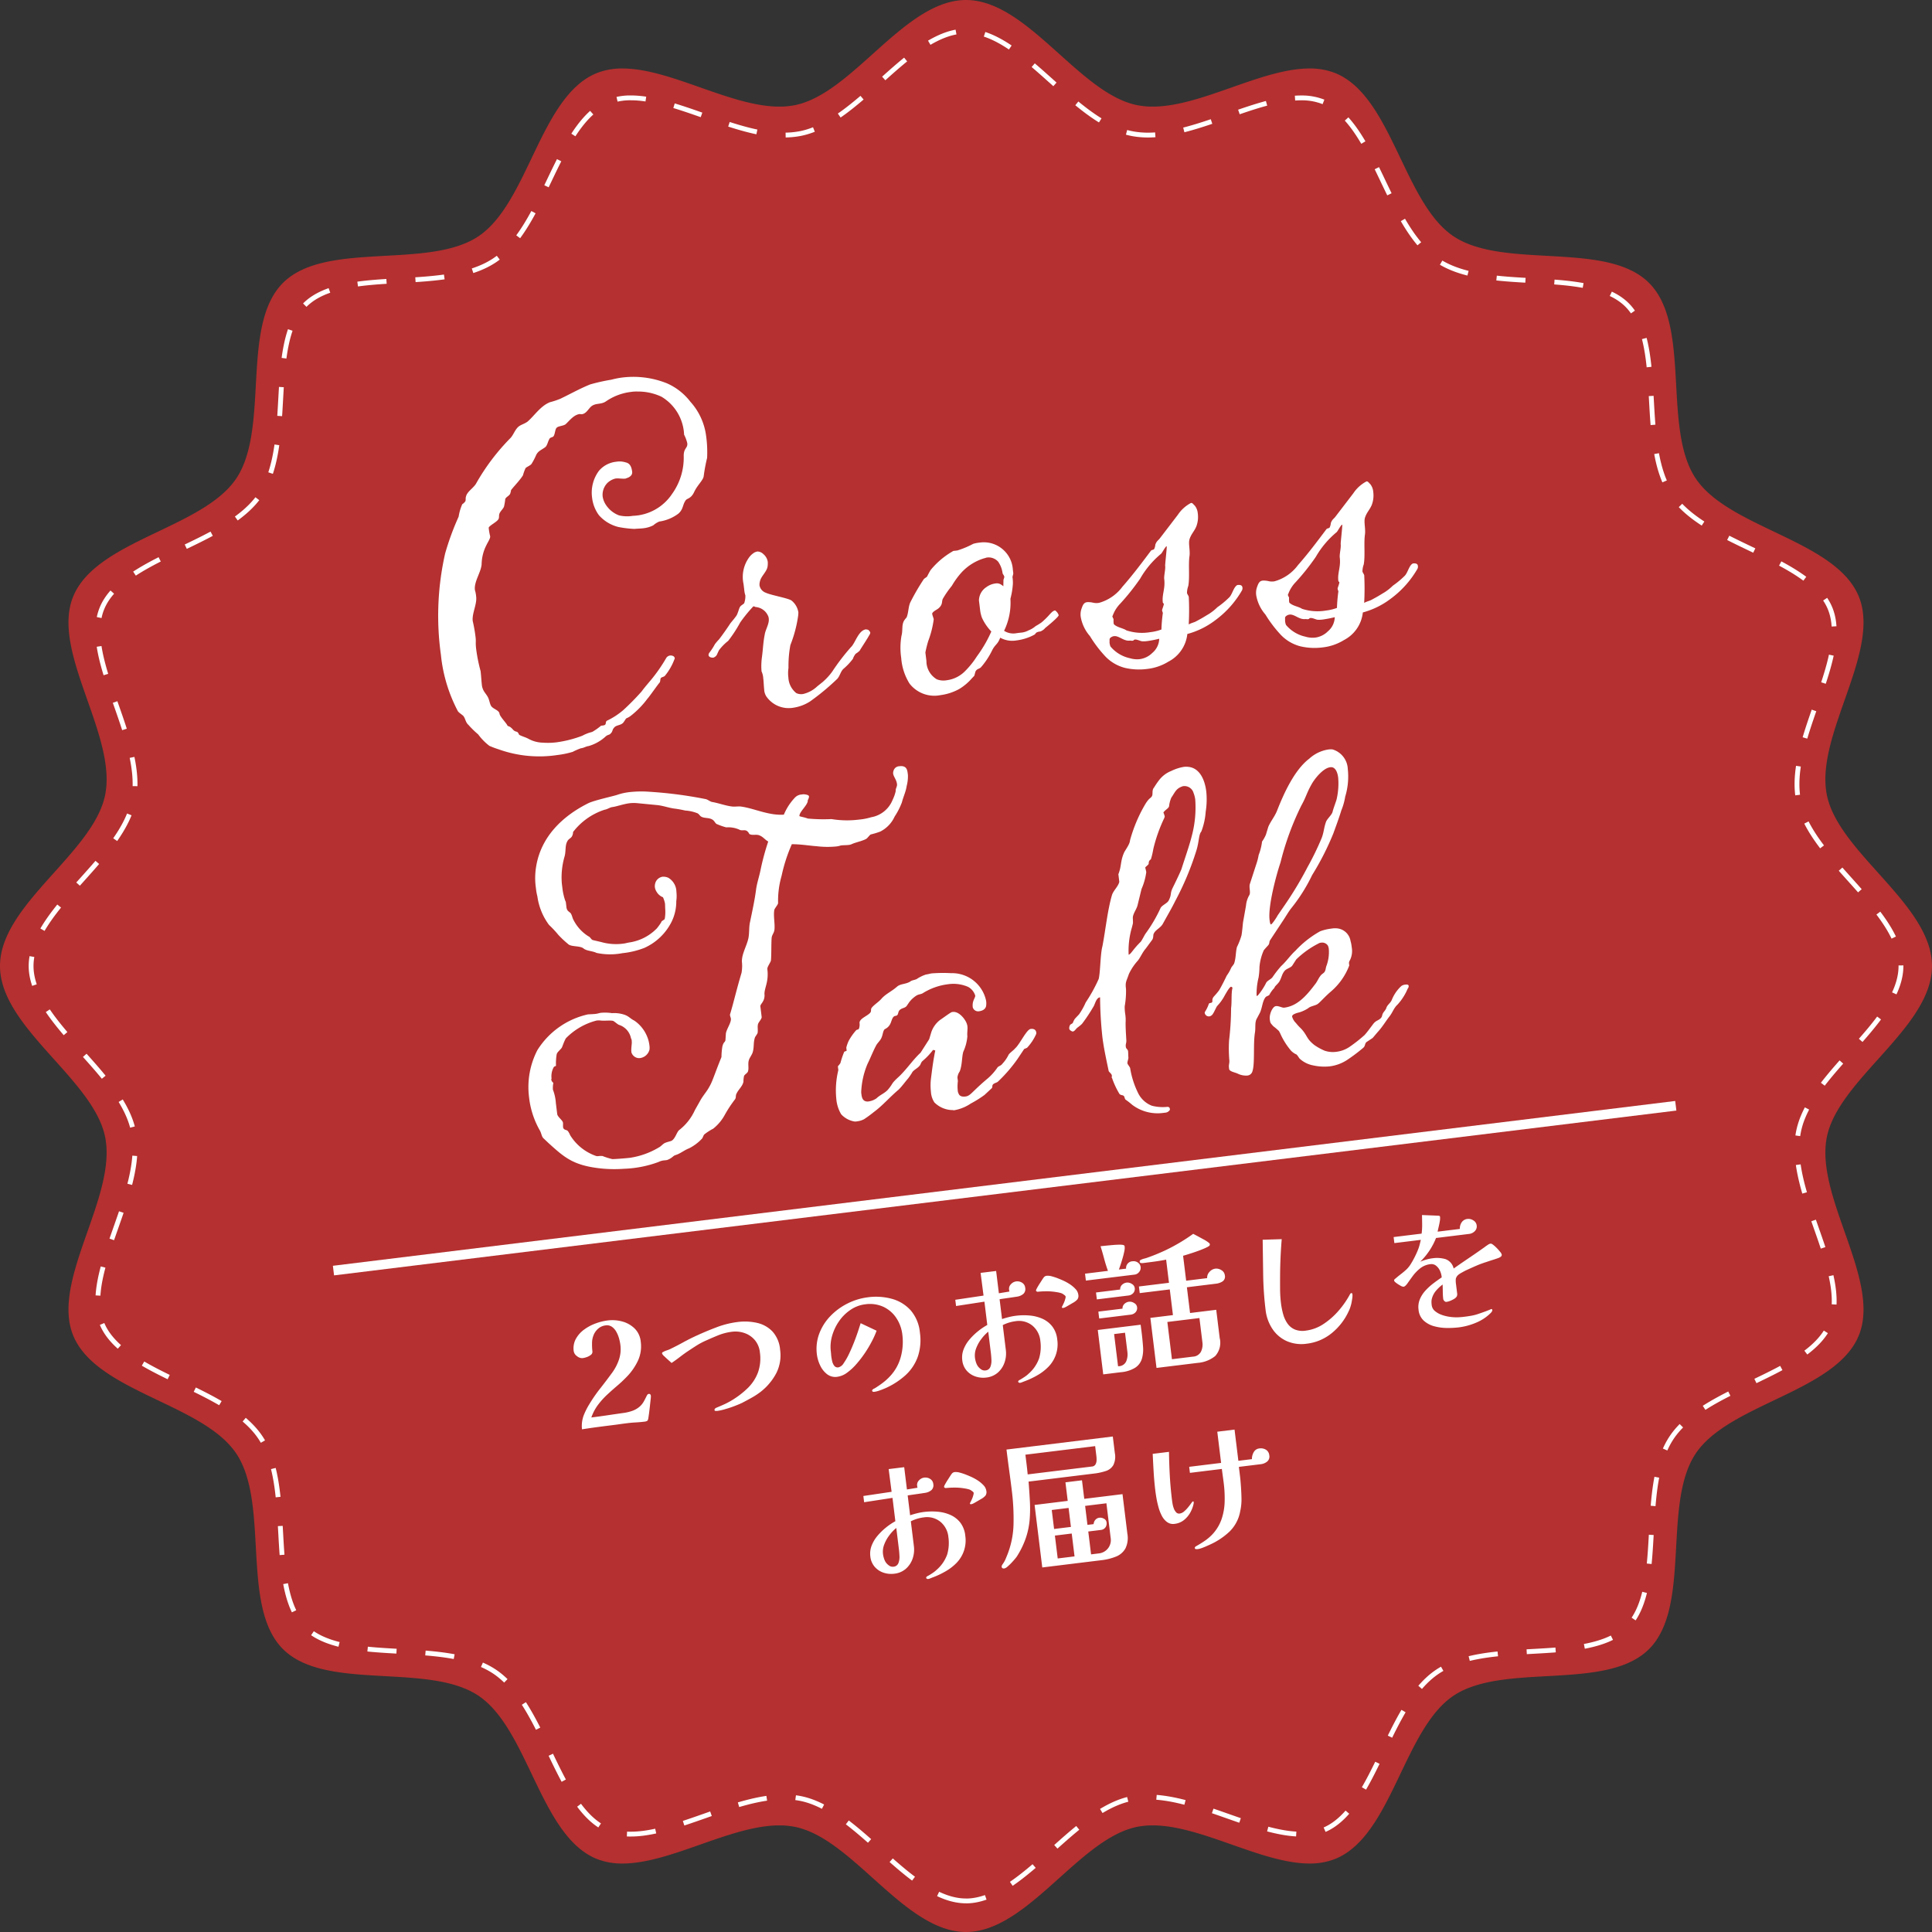
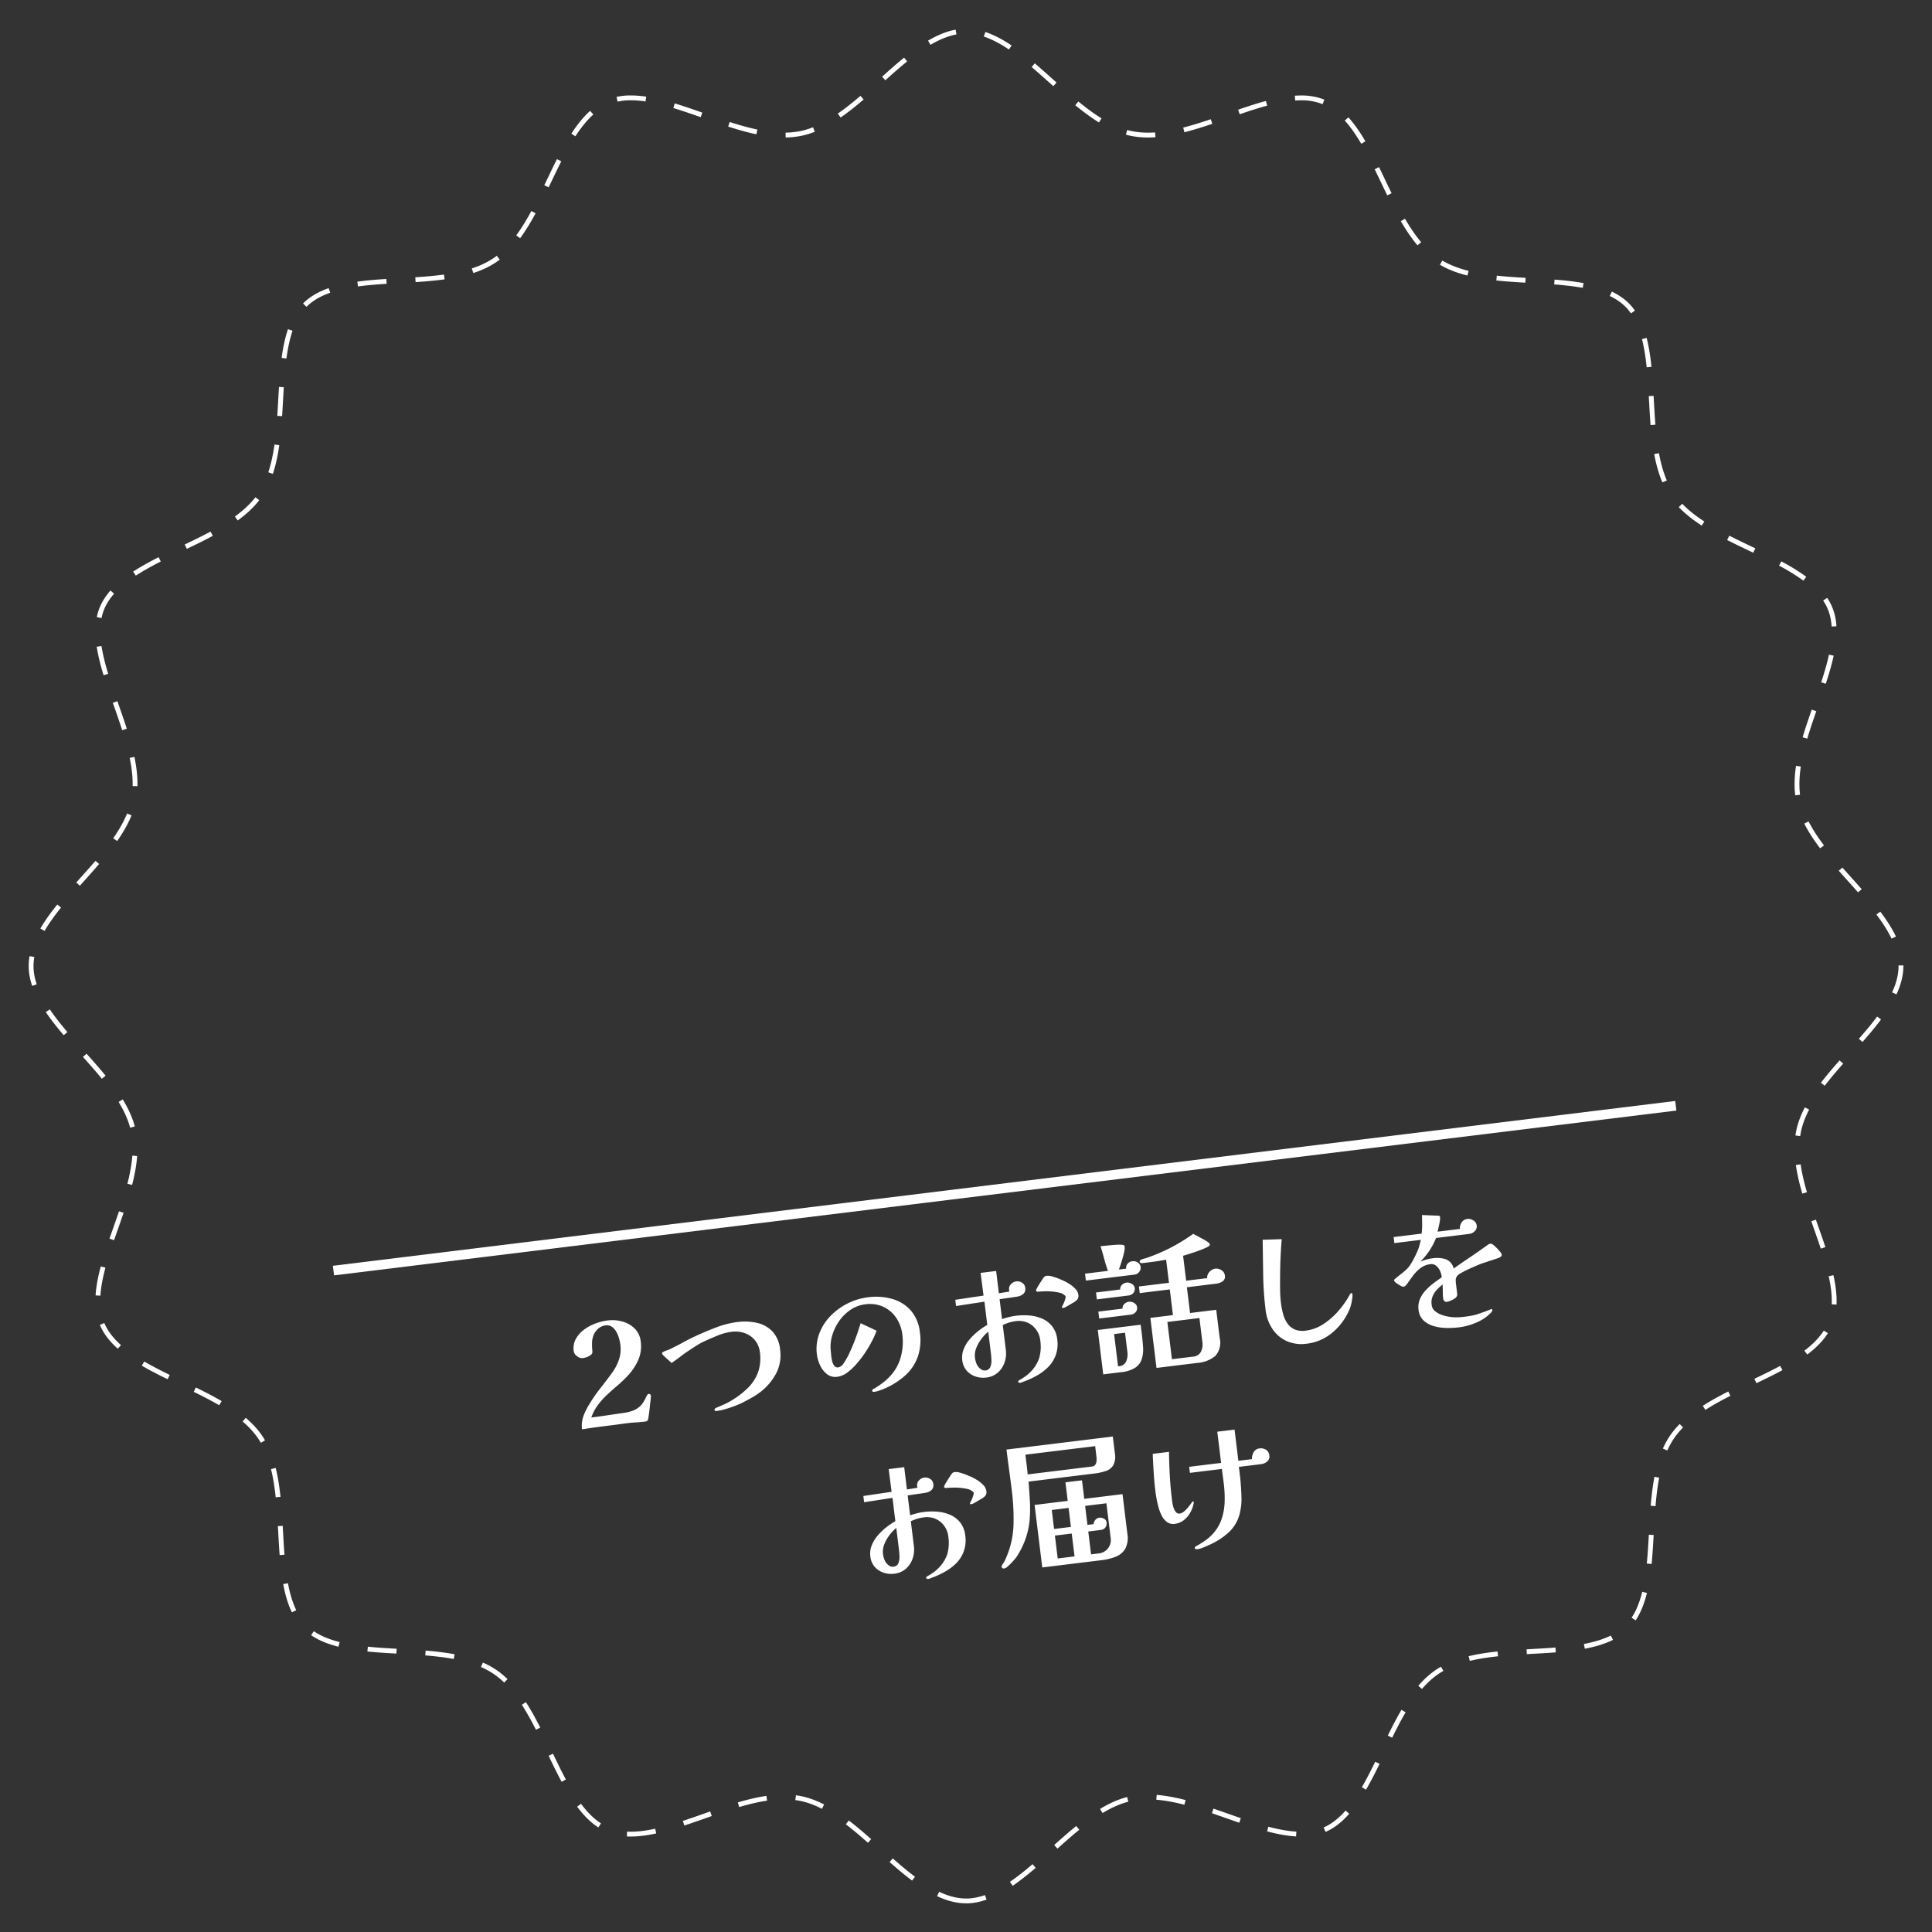
<svg xmlns="http://www.w3.org/2000/svg" width="200" height="200" viewBox="0 0 200 200">
  <rect x="0" y="0" width="200" height="200" fill="#333333" stroke="none" />
  <g transform="translate(-240 -6004)">
-     <path d="M99.736,198.972c-3.137,0-6.192-2.742-9.146-5.392-2.679-2.4-5.45-4.892-8.438-5.482a9.039,9.039,0,0,0-1.737-.162c-2.667,0-5.6,1.031-8.441,2.029-2.681.942-5.455,1.916-7.8,1.916a6.218,6.218,0,0,1-2.427-.441c-2.838-1.176-4.6-4.85-6.293-8.4-1.569-3.279-3.191-6.672-5.763-8.394-2.6-1.742-6.38-1.951-10.032-2.153-3.908-.214-7.95-.438-10.095-2.583s-2.369-6.188-2.585-10.095c-.2-3.653-.409-7.43-2.151-10.034-1.724-2.572-5.114-4.194-8.4-5.762-3.553-1.7-7.226-3.456-8.4-6.295-1.145-2.763.128-6.388,1.476-10.223,1.221-3.475,2.482-7.066,1.867-10.179-.591-2.988-3.078-5.759-5.482-8.438C3.242,105.928.5,102.873.5,99.736s2.742-6.192,5.392-9.146c2.4-2.679,4.892-5.45,5.482-8.438.615-3.113-.646-6.7-1.867-10.179-1.348-3.835-2.621-7.461-1.476-10.224,1.177-2.838,4.85-4.6,8.4-6.293,3.279-1.568,6.672-3.191,8.4-5.763,1.742-2.6,1.95-6.38,2.153-10.034.215-3.907.438-7.948,2.585-10.093S35.752,27.2,39.66,26.982c3.652-.2,7.43-.411,10.034-2.154,2.573-1.722,4.194-5.113,5.762-8.394,1.7-3.553,3.455-7.226,6.295-8.4a6.205,6.205,0,0,1,2.426-.441c2.342,0,5.116.974,7.8,1.918,2.838,1,5.774,2.029,8.44,2.029a9.054,9.054,0,0,0,1.739-.162c2.986-.591,5.757-3.078,8.438-5.482C93.545,3.242,96.6.5,99.736.5s6.192,2.742,9.146,5.392c2.679,2.4,5.45,4.892,8.438,5.482a9.038,9.038,0,0,0,1.737.162c2.667,0,5.6-1.031,8.44-2.029,2.682-.942,5.456-1.916,7.8-1.916a6.218,6.218,0,0,1,2.427.441c2.838,1.176,4.6,4.85,6.293,8.4,1.569,3.279,3.191,6.672,5.763,8.394,2.6,1.742,6.38,1.951,10.032,2.153,3.908.214,7.95.438,10.095,2.583s2.369,6.188,2.585,10.095c.2,3.653.409,7.43,2.151,10.034,1.724,2.573,5.114,4.194,8.4,5.762,3.553,1.7,7.226,3.456,8.4,6.295,1.145,2.763-.128,6.388-1.476,10.223-1.221,3.475-2.482,7.066-1.867,10.179.591,2.988,3.078,5.759,5.482,8.438,2.65,2.954,5.392,6.009,5.392,9.146s-2.742,6.192-5.392,9.146c-2.4,2.679-4.892,5.45-5.482,8.438-.615,3.113.646,6.7,1.867,10.179,1.348,3.835,2.621,7.461,1.476,10.224-1.177,2.838-4.85,4.6-8.4,6.293-3.279,1.568-6.672,3.191-8.4,5.763-1.742,2.6-1.95,6.38-2.153,10.034-.215,3.907-.438,7.948-2.585,10.093s-6.185,2.369-10.093,2.583c-3.652.2-7.43.411-10.034,2.154-2.572,1.722-4.194,5.113-5.762,8.392-1.7,3.554-3.455,7.227-6.295,8.4a6.2,6.2,0,0,1-2.426.441c-2.342,0-5.116-.974-7.8-1.918-2.838-1-5.774-2.029-8.44-2.029a9.055,9.055,0,0,0-1.739.162c-2.986.591-5.757,3.078-8.438,5.482-2.954,2.65-6.008,5.392-9.145,5.392" transform="translate(240.264 6004.264)" fill="#b53030" stroke="#fff" stroke-width="1" />
-     <path d="M100,1.527c2.844,0,5.789,2.643,8.637,5.2,2.756,2.473,5.606,5.032,8.8,5.663a9.728,9.728,0,0,0,1.887.177c2.8,0,5.794-1.053,8.692-2.072,2.623-.921,5.334-1.873,7.547-1.875A5.471,5.471,0,0,1,137.695,9c2.569,1.066,4.261,4.6,5.9,8.027,1.612,3.373,3.281,6.86,6.027,8.7,2.777,1.86,6.66,2.073,10.415,2.281s7.658.423,9.6,2.362,2.154,5.832,2.362,9.6.421,7.638,2.279,10.415c1.84,2.747,5.327,4.414,8.7,6.026,3.423,1.637,6.963,3.33,8.027,5.9,1.034,2.492-.192,5.982-1.492,9.678-1.255,3.569-2.551,7.261-1.895,10.58.631,3.192,3.189,6.043,5.663,8.8,2.554,2.847,5.2,5.792,5.2,8.637s-2.643,5.789-5.2,8.637c-2.473,2.756-5.032,5.606-5.663,8.8-.656,3.318.64,7.009,1.895,10.579,1.3,3.7,2.525,7.186,1.492,9.679-1.066,2.569-4.6,4.261-8.027,5.9-3.373,1.612-6.86,3.281-8.7,6.027-1.86,2.777-2.073,6.66-2.281,10.415s-.423,7.658-2.362,9.6-5.832,2.154-9.6,2.362-7.638.421-10.415,2.279c-2.747,1.84-4.414,5.327-6.026,8.7-1.637,3.423-3.33,6.963-5.9,8.027a5.469,5.469,0,0,1-2.134.383c-2.211,0-4.922-.953-7.544-1.875-2.9-1.018-5.9-2.072-8.693-2.072a9.739,9.739,0,0,0-1.887.177c-3.192.631-6.043,3.189-8.8,5.663-2.847,2.554-5.792,5.2-8.637,5.2s-5.789-2.643-8.637-5.2c-2.756-2.473-5.606-5.032-8.8-5.663a9.723,9.723,0,0,0-1.885-.177c-2.8,0-5.8,1.053-8.695,2.072-2.621.922-5.333,1.875-7.544,1.875A5.474,5.474,0,0,1,62.305,191c-2.569-1.066-4.261-4.6-5.9-8.027-1.612-3.373-3.281-6.86-6.027-8.7-2.777-1.86-6.66-2.073-10.415-2.281s-7.658-.423-9.6-2.362-2.154-5.832-2.362-9.6-.421-7.638-2.279-10.415c-1.84-2.747-5.327-4.414-8.7-6.026-3.423-1.637-6.963-3.33-8.027-5.9-1.034-2.492.192-5.982,1.492-9.678,1.255-3.569,2.551-7.261,1.895-10.58-.631-3.192-3.189-6.043-5.663-8.8-2.554-2.847-5.2-5.792-5.2-8.637s2.643-5.789,5.2-8.637c2.473-2.756,5.032-5.606,5.663-8.8.656-3.318-.64-7.009-1.895-10.579C9.192,68.289,7.966,64.8,9,62.305c1.066-2.569,4.6-4.261,8.027-5.9,3.373-1.612,6.86-3.281,8.7-6.027,1.86-2.777,2.073-6.66,2.281-10.415s.423-7.658,2.362-9.6,5.832-2.154,9.6-2.362,7.638-.421,10.415-2.279c2.747-1.84,4.414-5.327,6.026-8.7,1.637-3.423,3.33-6.963,5.9-8.027a5.468,5.468,0,0,1,2.134-.383c2.211,0,4.922.953,7.544,1.875,2.9,1.018,5.9,2.072,8.693,2.072a9.74,9.74,0,0,0,1.887-.177c3.192-.631,6.043-3.189,8.8-5.663,2.847-2.554,5.792-5.2,8.637-5.2M100,0C93.627,0,88.29,9.7,82.269,10.889a8.147,8.147,0,0,1-1.591.148c-5.05,0-11.273-3.947-16.237-3.947a7.038,7.038,0,0,0-2.719.5C55.913,10,54.695,21,49.531,24.458c-5.2,3.482-15.831.42-20.241,4.831s-1.348,15.04-4.832,20.243C21,54.695,10,55.911,7.589,61.721c-2.368,5.71,4.528,14.342,3.3,20.547C9.7,88.29,0,93.627,0,100s9.7,11.71,10.889,17.731c1.227,6.206-5.667,14.838-3.3,20.547C10,144.087,21,145.305,24.458,150.469c3.482,5.2.42,15.831,4.831,20.241s15.04,1.348,20.243,4.832C54.695,179,55.911,190,61.721,192.411a7.037,7.037,0,0,0,2.719.5c4.965,0,11.188-3.947,16.237-3.947a8.148,8.148,0,0,1,1.591.148C88.29,190.3,93.627,200,100,200s11.71-9.7,17.731-10.889a8.148,8.148,0,0,1,1.591-.148c5.05,0,11.273,3.947,16.237,3.947a7.037,7.037,0,0,0,2.719-.5c5.809-2.409,7.027-13.412,12.191-16.869,5.2-3.482,15.831-.42,20.241-4.831s1.348-15.04,4.832-20.243c3.456-5.163,14.46-6.38,16.869-12.189,2.368-5.71-4.528-14.342-3.3-20.547C190.3,111.71,200,106.373,200,100s-9.7-11.71-10.889-17.731c-1.227-6.206,5.667-14.838,3.3-20.547C190,55.913,179,54.695,175.542,49.531c-3.482-5.2-.42-15.831-4.831-20.241s-15.04-1.348-20.243-4.832C145.305,21,144.089,10,138.279,7.589a7.038,7.038,0,0,0-2.719-.5c-4.965,0-11.188,3.947-16.237,3.947a8.148,8.148,0,0,1-1.591-.148C111.71,9.7,106.373,0,100,0" transform="translate(240 6004)" fill="#b53030" />
    <path d="M97.281,194.062c-3.06,0-6.039-2.674-8.92-5.259-2.613-2.345-5.315-4.771-8.229-5.347a8.816,8.816,0,0,0-1.694-.158c-2.6,0-5.463,1.005-8.232,1.979-2.615.919-5.32,1.869-7.6,1.869a6.064,6.064,0,0,1-2.367-.43c-2.768-1.146-4.482-4.73-6.137-8.2-1.531-3.2-3.112-6.507-5.621-8.186-2.539-1.7-6.222-1.9-9.784-2.1-3.812-.208-7.753-.427-9.845-2.519s-2.311-6.035-2.521-9.845c-.2-3.563-.4-7.247-2.1-9.785-1.681-2.509-4.988-4.09-8.188-5.619-3.465-1.657-7.047-3.371-8.2-6.139-1.117-2.695.125-6.23,1.44-9.97,1.191-3.389,2.421-6.891,1.821-9.927-.576-2.914-3-5.616-5.347-8.229C3.174,103.32.5,100.341.5,97.281s2.674-6.039,5.259-8.92c2.345-2.613,4.771-5.315,5.347-8.229.6-3.036-.63-6.538-1.821-9.927-1.315-3.74-2.557-7.276-1.44-9.971,1.148-2.768,4.73-4.482,8.2-6.137,3.2-1.529,6.507-3.112,8.188-5.621,1.7-2.539,1.9-6.222,2.1-9.785.21-3.81.427-7.751,2.521-9.843s6.032-2.311,9.843-2.519c3.562-.2,7.247-.4,9.785-2.1,2.509-1.68,4.09-4.986,5.619-8.186,1.657-3.465,3.369-7.047,6.139-8.2a6.052,6.052,0,0,1,2.366-.43c2.284,0,4.989.95,7.605,1.87,2.768.974,5.631,1.979,8.231,1.979a8.83,8.83,0,0,0,1.7-.158c2.912-.576,5.615-3,8.229-5.347C91.243,3.174,94.221.5,97.281.5s6.039,2.674,8.92,5.259c2.613,2.345,5.315,4.771,8.229,5.347a8.814,8.814,0,0,0,1.694.158c2.6,0,5.463-1.005,8.231-1.979,2.616-.919,5.321-1.869,7.605-1.869a6.064,6.064,0,0,1,2.367.43c2.768,1.146,4.482,4.73,6.137,8.2,1.531,3.2,3.112,6.507,5.621,8.186,2.539,1.7,6.222,1.9,9.784,2.1,3.812.208,7.753.427,9.845,2.519s2.311,6.035,2.521,9.845c.2,3.563.4,7.247,2.1,9.785,1.681,2.509,4.988,4.09,8.188,5.619,3.465,1.657,7.047,3.371,8.2,6.139,1.117,2.695-.125,6.23-1.44,9.97-1.191,3.389-2.421,6.891-1.821,9.927.576,2.914,3,5.616,5.347,8.229,2.585,2.881,5.259,5.86,5.259,8.92s-2.674,6.039-5.259,8.92c-2.345,2.613-4.771,5.315-5.347,8.229-.6,3.036.63,6.538,1.821,9.927,1.315,3.74,2.557,7.276,1.44,9.971-1.148,2.768-4.73,4.482-8.2,6.137-3.2,1.529-6.507,3.112-8.188,5.621-1.7,2.539-1.9,6.222-2.1,9.785-.21,3.81-.427,7.751-2.521,9.843s-6.032,2.311-9.843,2.519c-3.562.2-7.247.4-9.785,2.1-2.509,1.68-4.09,4.986-5.619,8.185-1.657,3.466-3.369,7.049-6.139,8.2a6.051,6.051,0,0,1-2.366.43c-2.284,0-4.989-.95-7.605-1.87-2.768-.974-5.631-1.979-8.231-1.979a8.832,8.832,0,0,0-1.7.158c-2.912.576-5.615,3-8.229,5.347-2.881,2.585-5.859,5.259-8.919,5.259" transform="translate(242.719 6006.719)" fill="none" stroke="#fff" stroke-width="0.5" stroke-dasharray="3" />
    <g transform="translate(-2)">
-       <path d="M-29.128-36.08a19.366,19.366,0,0,0-2.244.22c-1.144.308-2.2.748-3.256,1.1a8.106,8.106,0,0,1-1.1.22c-1.012.264-1.76,1.188-2.552,1.716-.4.22-.792.22-1.1.484-.352.308-.528.7-.836.968A22.3,22.3,0,0,0-44.352-27.1c-.352.44-1.012.7-1.188,1.188-.088.176-.044.352-.132.484a1.059,1.059,0,0,1-.352.264,5.2,5.2,0,0,0-.528,1.232A27.732,27.732,0,0,0-48.4-20.328,29.218,29.218,0,0,0-50.116-9.944,15.881,15.881,0,0,0-49.1-4c.044.176.4.44.528.616.176.308.132.66.4.968a9.631,9.631,0,0,0,.88,1.1A5.855,5.855,0,0,0-46.288,0a9.31,9.31,0,0,0,.924.484,12.465,12.465,0,0,0,5.94,1.32A9.383,9.383,0,0,0-37.8,1.672a6.683,6.683,0,0,1,.88-.264c.352,0,.528-.132.836-.132A4.42,4.42,0,0,0-34.188.484c.308-.176.352-.044.572-.264.176-.132.176-.352.352-.484.22-.264.616-.176.924-.352.176-.088.352-.4.484-.484a1.839,1.839,0,0,0,.44-.176,9.174,9.174,0,0,0,1.98-1.584c.176-.132,1.32-1.408,1.452-1.5.088-.088.088-.352.176-.44s.352-.088.44-.176A5.981,5.981,0,0,0-26.18-6.556a.162.162,0,0,0,.044-.132c0-.176-.22-.308-.44-.308a.535.535,0,0,0-.44.22,16.616,16.616,0,0,1-1.672,1.892c-.176.176-1.056.968-1.232,1.188A26.312,26.312,0,0,1-32.076-1.98a7.6,7.6,0,0,1-1.8.88c-.176.044-.132.352-.264.4-.044.044-.176.044-.308.044-.088,0-.132,0-.176.044a6.293,6.293,0,0,1-.924.484,4.081,4.081,0,0,0-1.056.264,11.962,11.962,0,0,1-2.728.352A7.282,7.282,0,0,1-40.744.352a3.266,3.266,0,0,1-1.364-.528c-.352-.264-.572-.308-.968-.572-.044-.088-.088-.308-.22-.352-.352-.132-.308-.264-.528-.484-.088-.132-.264-.176-.352-.264,0-.176-.66-1.012-.66-1.32,0-.4-.66-.572-.792-.968-.088-.264-.088-.572-.176-.836-.176-.484-.44-.66-.484-1.276,0-.484.044-1.056.044-1.54a16.634,16.634,0,0,1-.176-2.332c0-.66.088-.748.088-1.188a14.885,14.885,0,0,0-.088-1.716c0-.792.66-1.672.66-2.464a3.339,3.339,0,0,0-.044-.7c0-.88.836-1.716,1.012-2.552a4.525,4.525,0,0,1,.748-1.936c.132-.22.484-.616.484-.836a5.9,5.9,0,0,1-.044-.88c0-.22,1.012-.528,1.144-.836.088-.176.044-.308.132-.484.088-.22.484-.484.572-.7a6.788,6.788,0,0,0,.22-.748c.132-.22.44-.264.572-.484A1.811,1.811,0,0,0-40.832-26c.44-.44,1.012-.88,1.408-1.364a5.253,5.253,0,0,1,.352-.7c.132-.132.572-.22.7-.4A6.872,6.872,0,0,0-37.8-29.3c.264-.4.616-.44,1.056-.7.22-.176.308-.528.484-.748.088-.176.264-.132.44-.22.22-.176.264-.748.484-.88.176-.132.66-.088.924-.22.44-.308.968-.88,1.584-.88.088,0,.132.044.22.044.528,0,.792-.572,1.188-.748.484-.22.924,0,1.452-.264a5.763,5.763,0,0,1,2.684-.66,3.785,3.785,0,0,1,.7.044A5.7,5.7,0,0,1-24.2-33.7a4.8,4.8,0,0,1,1.848,4.18,3.994,3.994,0,0,1,.22.924c0,.528-.44.44-.528,1.276a6.418,6.418,0,0,1-1.672,3.74,5.091,5.091,0,0,1-4.312,1.76,3.643,3.643,0,0,1-1.408-.22,2.8,2.8,0,0,1-1.188-1.188A2.141,2.141,0,0,1-31.5-24.2a1.758,1.758,0,0,1,.66-1.32,1.858,1.858,0,0,1,.88-.352c.352,0,.7.132,1.012.132.088,0,.132-.044.22-.044.176-.044.572-.176.572-.572,0-.616-.176-.924-.572-1.056a2.041,2.041,0,0,0-.924-.176,2.734,2.734,0,0,0-1.892.7A3.791,3.791,0,0,0-32.6-24.2a3.788,3.788,0,0,0,.484,1.892,3.966,3.966,0,0,0,1.848,1.452,10.958,10.958,0,0,0,1.628.4c.22,0,.572.044.924.044a2.958,2.958,0,0,0,1.056-.176A2.229,2.229,0,0,1-26-20.9a4.323,4.323,0,0,0,2.068-.572c.572-.4.528-.836.88-1.232.176-.264.572-.088,1.012-.792s1.1-1.1,1.188-1.54a17.417,17.417,0,0,1,.572-1.8,12.214,12.214,0,0,0,.176-2.244,6.512,6.512,0,0,0-1.188-3.74,6.2,6.2,0,0,0-2.2-2.2,9.364,9.364,0,0,0-4.576-1.144A8.544,8.544,0,0,0-29.128-36.08Zm13.42,19.844a.9.9,0,0,0-.616-.352,1.906,1.906,0,0,1-.22.044,1.846,1.846,0,0,0-.616.4,3.44,3.44,0,0,0-.968,2.728v.616a2.325,2.325,0,0,0,.044.572,2.17,2.17,0,0,1-.22.792c-.22.176-.4.176-.528.4-.044.044-.264.572-.4.748-.22.264-.484.484-.748.748-.484.572-.968,1.1-1.364,1.5a5.3,5.3,0,0,0-.484.44,6.284,6.284,0,0,1-.66.792.38.38,0,0,0-.132.264c0,.176.22.308.484.308.4-.132.352-.264.66-.7a5.206,5.206,0,0,1,1.056-.836A13.6,13.6,0,0,0-18.964-9.5a14.7,14.7,0,0,1,1.452-1.408c.044-.044.088-.088.132-.088a.334.334,0,0,1,.176.088,1.541,1.541,0,0,1,1.188,1.056.749.749,0,0,1,.044.308c0,.528-.484,1.1-.616,1.584-.264.792-.352,1.452-.572,2.288a6.728,6.728,0,0,0-.22,1.452,2.058,2.058,0,0,1,.088.748c0,.4-.044.792-.044,1.144a1.422,1.422,0,0,0,.132.748,2.814,2.814,0,0,0,2.64,1.5,4.356,4.356,0,0,0,1.8-.44,24.531,24.531,0,0,0,3.08-1.98c.308-.264.44-.748.792-.968a6.594,6.594,0,0,0,1.056-.88A1.684,1.684,0,0,1-7.48-4.84,2.331,2.331,0,0,0-7.04-5.1c.308-.4.924-1.1,1.232-1.54A.334.334,0,0,0-5.72-6.82a.5.5,0,0,0-.132-.264c-.044-.088-.176-.088-.264-.132-.792,0-1.276,1.276-1.76,1.628A22.079,22.079,0,0,0-10.12-3.3a6.312,6.312,0,0,1-1.144.968l-.572.352a3.163,3.163,0,0,1-1.584.616,1.242,1.242,0,0,1-.66-.176A2.2,2.2,0,0,1-14.7-3.256a3.431,3.431,0,0,1,.132-.968,11.6,11.6,0,0,1,.484-2.332,13.261,13.261,0,0,0,1.188-2.992c0-.088.044-.176.044-.264a1.945,1.945,0,0,0-.572-1.32c-.4-.308-2.024-.792-2.508-1.1a1,1,0,0,1-.572-.836,1.285,1.285,0,0,1,.088-.4c.176-.528.792-.88.968-1.408a2.209,2.209,0,0,0,.088-.528A1.287,1.287,0,0,0-15.708-16.236ZM8.052-5.324A6.625,6.625,0,0,0,9.108-8.536a7.954,7.954,0,0,0,.44-1.5,3.785,3.785,0,0,0,.044-.7c.044-.176.132-.264.132-.44v-.308a3.015,3.015,0,0,0-.836-2.288,3,3,0,0,0-2.2-.924,3.785,3.785,0,0,0-.7.044,9.773,9.773,0,0,1-1.716.484H3.96a.33.33,0,0,0-.22.044A8.279,8.279,0,0,0,1.276-12.5a7.465,7.465,0,0,0-.44.616c-.132.132-.308.132-.44.308A23.1,23.1,0,0,0-1.232-9.416c-.264.44-.308,1.056-.572,1.5a2.033,2.033,0,0,0-.308.308c-.308.44-.22.968-.44,1.5A7.2,7.2,0,0,0-2.86-3.828,5.816,5.816,0,0,0-2.332-1.1,3.247,3.247,0,0,0,.7.484a5.519,5.519,0,0,0,2.024-.4A5.565,5.565,0,0,0,4.18-.88c.132-.088.132-.132.176-.132.132-.088.176-.44.308-.572.176-.176.308-.132.528-.264A7.859,7.859,0,0,0,6.556-3.432l.088-.132c.4-.528.572-.44.924-1.1A2.562,2.562,0,0,0,9.2-4.18a5.264,5.264,0,0,0,1.892-.352c.132-.044.176-.176.308-.22a.969.969,0,0,1,.352-.044A1.2,1.2,0,0,0,12.32-5.1c.22-.132,1.54-.968,1.54-1.144a.983.983,0,0,0-.308-.528c-.22,0-.4.176-.572.308a8.094,8.094,0,0,1-.968.748,7.2,7.2,0,0,1-.66.308,2.566,2.566,0,0,1-.792.352,1.95,1.95,0,0,1-.836.132h-.4A1.773,1.773,0,0,1,8.052-5.324ZM8.316-12.5a2.683,2.683,0,0,1,.308,1.232c0,.088.132.264.132.4,0,.088-.132.264-.132.352L8.536-9.9c-.044-.088-.132-.132-.22-.22a.811.811,0,0,0-.572-.176,2.006,2.006,0,0,0-.968.264,1.682,1.682,0,0,0-.924,1.276v1.144a3.9,3.9,0,0,0,.088.66,5.137,5.137,0,0,0,.792,1.54,13.407,13.407,0,0,1-1.8,2.376A8.866,8.866,0,0,1,3.476-1.628a3.217,3.217,0,0,1-1.936.66,1.908,1.908,0,0,1-1.012-.22A2.2,2.2,0,0,1-.308-3.212v-.88a12.2,12.2,0,0,1,.44-1.144A9.935,9.935,0,0,0,.968-7.392c0-.132-.088-.4-.088-.616.132-.22.484-.308.7-.44.528-.352.4-.616.572-.924a9.959,9.959,0,0,1,1.1-1.232A8.17,8.17,0,0,1,4.444-11.88a5.287,5.287,0,0,1,2.464-1.144c.088,0,.22-.044.308-.044A1.319,1.319,0,0,1,8.316-12.5ZM28.864-16.1a3.7,3.7,0,0,0-1.5,1.056l-2.156,2.2c-.176.176-.352.22-.528.572a1.318,1.318,0,0,1-.176.44c-.088.088-.264.044-.352.132-1.1,1.144-2.2,2.288-3.388,3.344A4.534,4.534,0,0,1,18.172-7a1.5,1.5,0,0,1-.616-.088,2.208,2.208,0,0,0-.616-.132c-.352,0-.484.264-.66.616a1.786,1.786,0,0,0-.176.836,4.071,4.071,0,0,0,.7,2.068,12.876,12.876,0,0,0,1.364,2.332A4.287,4.287,0,0,0,19.976,0a6.407,6.407,0,0,0,2.288.4,5.309,5.309,0,0,0,2.288-.484,3.648,3.648,0,0,0,2.288-2.6A8.356,8.356,0,0,0,29.876-3.74,10.109,10.109,0,0,0,33-6.468a.474.474,0,0,0,.088-.308c0-.22-.176-.308-.484-.308-.4.132-.616.836-.968,1.144a9,9,0,0,1-1.364.88,5.27,5.27,0,0,1-.924.572c-.792.352-.66.308-1.452.616-.22.088-.44.088-.792.22a27.336,27.336,0,0,0,.352-2.816c0-.132-.132-.308-.132-.44a2.173,2.173,0,0,1,.22-.7c.264-.836.264-2.112.484-2.992.176-.572.044-1.32.22-1.76.22-.528.616-.792.88-1.276a2.783,2.783,0,0,0,.308-1.32,1.457,1.457,0,0,0-.22-.836C29.084-15.928,29.04-16.1,28.864-16.1ZM19.448-4.576c-.044-.044-.044-.088-.044-.176a3.412,3.412,0,0,1,.044-.4,1.73,1.73,0,0,1-.088-.264c0-.044.044-.088.088-.176a3.422,3.422,0,0,1,.88-1.056A23.823,23.823,0,0,0,22.7-8.976a9.426,9.426,0,0,1,2.464-2.288c.088-.044.528-.7.66-.7.044.044-.4,1.848-.4,1.98,0,.4-.264,1.012-.264,1.364,0,1.012-.44,1.54-.44,2.376,0,.088.088.132.088.176-.044.176-.22.484-.264.616,0,.132.044.22.044.308a15.9,15.9,0,0,0-.352,1.672,4.907,4.907,0,0,1-1.188.132,5.135,5.135,0,0,1-2.42-.484C20.328-4.092,19.756-4.224,19.448-4.576Zm-.572,1.32a.71.71,0,0,1,.4-.132c.528,0,.924.66,1.584.66.044,0,.176.044.264.044a.162.162,0,0,0,.132-.044.162.162,0,0,1,.132-.044c.22,0,.528.22.7.264a2.706,2.706,0,0,0,.616.044,11.64,11.64,0,0,0,1.188-.088,1.972,1.972,0,0,1-.88,1.364A2.273,2.273,0,0,1,21.6-.7a2.575,2.575,0,0,1-.968-.22,3.626,3.626,0,0,1-1.848-1.452,1.5,1.5,0,0,1-.044-.44C18.788-2.992,18.744-3.168,18.876-3.256ZM47.168-16.1a3.7,3.7,0,0,0-1.5,1.056l-2.156,2.2c-.176.176-.352.22-.528.572a1.318,1.318,0,0,1-.176.44c-.088.088-.264.044-.352.132-1.1,1.144-2.2,2.288-3.388,3.344A4.534,4.534,0,0,1,36.476-7a1.5,1.5,0,0,1-.616-.088,2.208,2.208,0,0,0-.616-.132c-.352,0-.484.264-.66.616a1.786,1.786,0,0,0-.176.836,4.071,4.071,0,0,0,.7,2.068,12.876,12.876,0,0,0,1.364,2.332A4.286,4.286,0,0,0,38.28,0a6.407,6.407,0,0,0,2.288.4,5.309,5.309,0,0,0,2.288-.484,3.648,3.648,0,0,0,2.288-2.6A8.356,8.356,0,0,0,48.18-3.74,10.109,10.109,0,0,0,51.3-6.468a.474.474,0,0,0,.088-.308c0-.22-.176-.308-.484-.308-.4.132-.616.836-.968,1.144a9,9,0,0,1-1.364.88,5.27,5.27,0,0,1-.924.572c-.792.352-.66.308-1.452.616-.22.088-.44.088-.792.22a27.336,27.336,0,0,0,.352-2.816c0-.132-.132-.308-.132-.44a2.173,2.173,0,0,1,.22-.7c.264-.836.264-2.112.484-2.992.176-.572.044-1.32.22-1.76.22-.528.616-.792.88-1.276a2.783,2.783,0,0,0,.308-1.32,1.457,1.457,0,0,0-.22-.836C47.388-15.928,47.344-16.1,47.168-16.1ZM37.752-4.576c-.044-.044-.044-.088-.044-.176a3.412,3.412,0,0,1,.044-.4,1.73,1.73,0,0,1-.088-.264c0-.044.044-.088.088-.176a3.422,3.422,0,0,1,.88-1.056,23.822,23.822,0,0,0,2.376-2.332,9.426,9.426,0,0,1,2.464-2.288c.088-.044.528-.7.66-.7.044.044-.4,1.848-.4,1.98,0,.4-.264,1.012-.264,1.364,0,1.012-.44,1.54-.44,2.376,0,.088.088.132.088.176-.044.176-.22.484-.264.616,0,.132.044.22.044.308a15.9,15.9,0,0,0-.352,1.672,4.907,4.907,0,0,1-1.188.132,5.135,5.135,0,0,1-2.42-.484C38.632-4.092,38.06-4.224,37.752-4.576Zm-.572,1.32a.71.71,0,0,1,.4-.132c.528,0,.924.66,1.584.66.044,0,.176.044.264.044a.162.162,0,0,0,.132-.044.162.162,0,0,1,.132-.044c.22,0,.528.22.7.264a2.706,2.706,0,0,0,.616.044A11.64,11.64,0,0,0,42.2-2.552a1.972,1.972,0,0,1-.88,1.364A2.273,2.273,0,0,1,39.908-.7a2.575,2.575,0,0,1-.968-.22,3.626,3.626,0,0,1-1.848-1.452,1.5,1.5,0,0,1-.044-.44C37.092-2.992,37.048-3.168,37.18-3.256ZM-33.792,6.656c-.44.088-2.376.264-3.036.484-2.86,1.012-5.28,2.86-6.16,5.808a7.2,7.2,0,0,0-.308,2.288,5.325,5.325,0,0,0,.044.836,6.413,6.413,0,0,0,.836,3.08A10.9,10.9,0,0,1-41.58,20.3a10.176,10.176,0,0,0,.88,1.056c.264.352,1.232.308,1.54.66.308.308.88.352,1.276.616a6.743,6.743,0,0,0,2.64.352,8.729,8.729,0,0,0,2.332-.264,5.812,5.812,0,0,0,3.124-2.332,4.746,4.746,0,0,0,.748-2.068,3.924,3.924,0,0,0,.132-.968,1.713,1.713,0,0,0-.66-1.54,1.248,1.248,0,0,0-.572-.176.938.938,0,0,0-.792.484,1.147,1.147,0,0,0-.132.484,1.172,1.172,0,0,0,.132.528,1.3,1.3,0,0,0,.572.616,2.7,2.7,0,0,1,.132.7l-.044.484a4.079,4.079,0,0,1-.176,1.056c0,.088-.4.176-.4.308a6.248,6.248,0,0,1-.528.572,4.988,4.988,0,0,1-2.948,1.1c-.22,0-.44.044-.616.044a5.639,5.639,0,0,1-2.332-.44l-.836-.308c-.176-.088-.22-.352-.4-.44a4.27,4.27,0,0,1-1.32-1.848c-.088-.176-.088-.44-.176-.66-.044-.176-.264-.264-.352-.484a.858.858,0,0,1-.044-.352v-.352a.558.558,0,0,0-.044-.264,6.1,6.1,0,0,1-.132-1.32V15.06a7.744,7.744,0,0,1,.616-2.728c.22-.484.176-1.144.484-1.54.132-.22.4-.264.528-.44a.929.929,0,0,0,.176-.44,6.717,6.717,0,0,1,3.52-1.892c.264,0,.572-.176.836-.176.44,0,1.144-.176,1.848-.176a3.875,3.875,0,0,1,.748.088l1.98.44c.616.132,1.1.4,1.716.572a11.361,11.361,0,0,1,1.144.352,4.127,4.127,0,0,1,1.232.44c.176.132.176.264.352.4.308.22.792.176,1.1.44.176.132.22.352.352.484a6.6,6.6,0,0,0,.968.484,2.8,2.8,0,0,1,1.32.4c.22.176.528.044.748.22a.778.778,0,0,1,.22.352c.308.22.7.088,1.012.264.4.22.484.484.836.748a25.392,25.392,0,0,0-1.1,2.684c-.22.7-.572,1.408-.748,2.068-.264,1.056-.7,2.288-1.056,3.344-.176.528-.176,1.056-.352,1.584-.264.792-.968,1.628-.968,2.464a4.072,4.072,0,0,1-.176,1.012c-.748,1.716-1.188,2.948-1.672,4.048a.265.265,0,0,0-.044.176c0,.132.044.22.044.352,0,.4-.572,1.012-.7,1.452l-.132.7c-.088.22-.22.132-.4.616a7.349,7.349,0,0,0-.22,1.056c-.836,1.5-1.188,2.288-1.5,2.728-.44.66-.836.924-1.276,1.54l-.616.836a5.432,5.432,0,0,1-1.848,1.848c-.308.176-.484.792-.924,1.012-.088.044-.572.088-.66.132-.264.044-.484.308-.748.4a8.156,8.156,0,0,1-3.08.7c-.4,0-1.452-.044-1.848-.088a6.86,6.86,0,0,1-.968-.44,1.7,1.7,0,0,0-.4-.044.592.592,0,0,1-.352-.088A5.124,5.124,0,0,1-42.9,41.02a1.839,1.839,0,0,0-.176-.44c-.132-.176-.308-.132-.4-.308-.044-.044-.044-.088-.044-.176,0-.132.044-.308.044-.44,0-.264-.484-.66-.484-.968V37.544a4.646,4.646,0,0,0-.132-1.408,2.5,2.5,0,0,1,.132-.7.526.526,0,0,1-.176-.352c0-.044.044-.088.044-.132a1.934,1.934,0,0,1,.352-1.1c.044-.088.176-.088.264-.132a5.639,5.639,0,0,1,.22-1.188c.088-.22.484-.44.616-.616.132-.22.44-.88.616-.968a6.794,6.794,0,0,1,3.256-1.364,1.356,1.356,0,0,1,.44.044c.352.088.924.088,1.232.176.176.044.44.44.66.528a1.825,1.825,0,0,1,1.012,1.5.558.558,0,0,1,.044.264c0,.352-.176.748-.176,1.188a.84.84,0,0,0,.748.7,1.172,1.172,0,0,0,1.144-.748,1.65,1.65,0,0,0,.044-.484,3.35,3.35,0,0,0-.132-.924,3.674,3.674,0,0,0-1.1-1.76c-.4-.264-.484-.484-.88-.7a3.292,3.292,0,0,0-1.32-.352,4.8,4.8,0,0,0-1.144-.176c-.176,0-.308.044-.528.044-.308,0-.7-.044-.836-.044a8.287,8.287,0,0,0-5.632,3.036A8.316,8.316,0,0,0-46.64,36.62a8.885,8.885,0,0,0,.7,3.564c.132.352.088.66.308.88l.4.484c1.452,1.672,2.244,2.64,5.148,3.3a13.6,13.6,0,0,0,2.288.308,11.343,11.343,0,0,0,3.652-.264,1.6,1.6,0,0,1,.66-.088h.22c.572-.132.66-.352.924-.4.528-.088.968-.4,1.5-.528a4.8,4.8,0,0,0,1.452-.836c.132-.132.176-.352.352-.44a5.963,5.963,0,0,1,.924-.44,4.721,4.721,0,0,0,1.364-1.276,12.664,12.664,0,0,1,1.232-1.452c.176-.176.088-.4.264-.616.22-.352.7-.66.836-1.1a2.687,2.687,0,0,1,.132-.572c.088-.176.44-.264.484-.484.132-.308.044-.748.22-1.1.088-.22.4-.528.484-.748.22-.484.176-.968.4-1.452.044-.132.308-.352.352-.484.088-.308.044-.572.132-.836.044-.22.484-.528.484-.748V30.2c0-.264.484-.4.572-1.1,0-.7.616-1.232.616-2.64,0-.264.44-.66.484-.88.132-.616.22-1.628.352-2.288.088-.352.308-.44.4-.836.132-.66.044-1.364.22-1.98.044-.176.484-.528.484-.7a9.256,9.256,0,0,1,.7-2.728,16.764,16.764,0,0,1,1.452-3.124c1.012.132,1.672.352,2.552.528a9.458,9.458,0,0,0,1.936.264,2.142,2.142,0,0,0,.528-.044c.308,0,.528.044.792.044a.969.969,0,0,0,.352-.044c.4-.132,1.1-.176,1.54-.352.132-.044.4-.352.528-.4a8.121,8.121,0,0,0,1.012-.176,3.226,3.226,0,0,0,1.672-1.364,7.425,7.425,0,0,0,.924-1.364c.22-.572.528-1.012.7-1.628a3.953,3.953,0,0,0,.264-1.1v-.22c0-.528-.176-.66-.4-.748A.969.969,0,0,0-4.4,7.272a.643.643,0,0,0-.528.176.8.8,0,0,0-.22.484c0,.352.264.66.264,1.144,0,.264-.22.44-.22.7a4.111,4.111,0,0,1-.44.88,2.917,2.917,0,0,1-2.42,1.5,6.228,6.228,0,0,1-1.276.088,9.9,9.9,0,0,1-2.816-.4,17.71,17.71,0,0,1-2.42-.352c-.44-.22-.572-.22-.836-.352,0-.44,1.056-1.056,1.056-1.54a.866.866,0,0,0,.176-.352c0-.132-.132-.22-.528-.308h-.22a1.045,1.045,0,0,0-.748.264,5.844,5.844,0,0,0-1.32,1.584c-1.584-.088-2.948-1.012-4.268-1.364-.308-.088-.616-.044-.968-.132-.572-.132-1.364-.528-1.936-.7-.22-.044-.484-.352-.7-.4A43.639,43.639,0,0,0-30.4,6.744a11.088,11.088,0,0,0-2.112-.22A5.973,5.973,0,0,0-33.792,6.656ZM-5.148,39.92a6.118,6.118,0,0,0-.132,1.188,2.248,2.248,0,0,0,.22,1.144,2.708,2.708,0,0,0,1.716,1.012c.088,0,.132.044.22.044a4.415,4.415,0,0,0,1.8-.484,11.456,11.456,0,0,0,1.5-.7l.792-.572c.176-.088.088-.308.22-.4.132-.132.4-.132.528-.22A15.185,15.185,0,0,0,4.048,38.82L4.84,37.9l.308-.088a5.117,5.117,0,0,0,1.1-1.276.333.333,0,0,0,.044-.176c0-.308-.22-.44-.528-.44-.44,0-1.32,1.452-1.848,1.8-.176.176-.616.4-.748.572a3.783,3.783,0,0,1-.792.88c-.088.132-.44.176-.528.308a5.786,5.786,0,0,1-1.1.968c-1.364.88-1.848,1.364-2.156,1.5a.793.793,0,0,1-.44.088c-.308,0-.572-.132-.616-.4a.652.652,0,0,1-.044-.308,4.215,4.215,0,0,1,.132-.968V40.1a.558.558,0,0,1,.044-.264c.132-.352.264-.4.308-.528.308-.616.352-1.364.572-1.892a4.713,4.713,0,0,0,.616-1.54c0-.352.132-.7.132-1.056a1.563,1.563,0,0,0-.088-.44c-.176-.484-.66-1.188-1.232-1.188a.4.4,0,0,0-.22.044c-.22.088-.924.484-1.188.616a2.674,2.674,0,0,0-1.056,1.144l-.308.7-1.056,1.276c-.792.572-1.408,1.276-2.156,1.892-.4.352-.7.484-1.1.88a4.38,4.38,0,0,1-.616.66c-.4.308-.836.4-1.232.7a1.91,1.91,0,0,1-.924.22c-.484-.044-.572-.4-.572-.792a1.65,1.65,0,0,1,.044-.484,8.339,8.339,0,0,1,.968-2.6c.352-.528.7-1.188,1.1-1.76.176-.264.528-.484.66-.748.176-.264.22-.66.44-.836a1.159,1.159,0,0,0,.616-.44c.22-.308.308-.792.66-.792s.264-.352.484-.528c.264-.22.572-.132.792-.352l.308-.352a2.907,2.907,0,0,1,.88-.616c.264-.088.4-.044.616-.132A6.347,6.347,0,0,1-2.2,30.284a3.8,3.8,0,0,1,2.068.528,1.549,1.549,0,0,1,.616.968c0,.264-.4.484-.4,1.188a.576.576,0,0,0,.572.484c.616,0,.792-.308.836-.528a1.8,1.8,0,0,0,.044-.484,3.6,3.6,0,0,0-3.256-3.256,15.142,15.142,0,0,0-1.98-.22c-.176,0-.4.044-.616.044a3.826,3.826,0,0,0-1.012.352c-.308.088-.484.044-.7.176-.484.22-1.012.088-1.408.352-.572.4-1.188.572-1.716,1.012-.308.308-.924.572-1.188.88-.088.132-.044.264-.132.4-.308.352-1.232.484-1.276.968a1.218,1.218,0,0,1-.132.572c-.088.132-.176.044-.308.132a6.039,6.039,0,0,0-.88.968,3.49,3.49,0,0,0-.352.7v.308c-.044.044-.176.044-.264.088a8.463,8.463,0,0,0-.528,1.1,2.033,2.033,0,0,1-.308.308v.4a8.75,8.75,0,0,0-.572,2.948,3.711,3.711,0,0,0,.308,1.628,2.424,2.424,0,0,0,1.188.88.858.858,0,0,0,.352.044,2.055,2.055,0,0,0,.748-.132,12.305,12.305,0,0,0,1.1-.616c1.012-.572,1.8-1.32,2.816-1.98.4-.308.748-.7,1.144-1.056a6.57,6.57,0,0,0,.528-.616c.264-.22.572-.308.792-.528.132-.088.132-.264.352-.44A6.864,6.864,0,0,0-4.532,36.84l.22.088C-4.664,37.984-4.884,38.864-5.148,39.92Zm21.692-8.4a5.584,5.584,0,0,1,1.1-1.276c.308-.308.572-.792.968-1.144l.748-.792c.176-.176.176-.528.22-.572.22-.44.792-.528,1.1-.968.44-.616,1.144-1.54,1.54-2.156a29.875,29.875,0,0,0,2.816-4.928c.4-.88.44-1.628.748-1.892a7.043,7.043,0,0,0,.7-1.98A8.1,8.1,0,0,0,26.8,13.74c0-1.276-.4-2.42-1.408-2.728a2.229,2.229,0,0,0-.572-.088,4.689,4.689,0,0,0-1.364.264,2.92,2.92,0,0,0-1.364.792,7.8,7.8,0,0,0-.616.7c-.264.22-.176.66-.308.836-.176.264-.308.088-.924.924a15.358,15.358,0,0,0-1.892,3.344c-.088.44-.572.88-.792,1.232-.484.836-.4,1.32-.836,2.112v.792c-.176.484-.7.792-.924,1.276-.66,1.54-1.1,3.52-1.628,5.148-.308.748-.528,2.6-.792,3.3a16.192,16.192,0,0,1-1.628,2.244,6.916,6.916,0,0,1-.836,1.144l-.484.4a2.066,2.066,0,0,0-.264.4c-.088.088-.22.088-.308.176a.7.7,0,0,0-.132.352c0,.132.088.22.22.308a.162.162,0,0,0,.132.044c.176,0,.352-.264.528-.352a4.638,4.638,0,0,0,.484-.308,16.9,16.9,0,0,0,1.364-1.584c.22-.22.4-.924.836-.924a40.811,40.811,0,0,0-.264,4.092c0,1.056.088,2.068.22,3.608.088.176.264.308.264.484a.265.265,0,0,1-.044.176c0,.044.044.088.044.132a8.823,8.823,0,0,0,.528,1.628c.088.22.308.176.44.308.088.132.044.264.132.4a8.085,8.085,0,0,1,.616.616,4.354,4.354,0,0,0,2.992,1.232h.308a.592.592,0,0,0,.352-.088c.132-.088.176-.132.176-.22,0-.22-.132-.264-.308-.264a4.542,4.542,0,0,1-1.5-.308,2.666,2.666,0,0,1-1.232-1.408,9.012,9.012,0,0,1-.528-2.728c0-.088-.22-.44-.22-.528,0-.176.176-.44.176-.616,0-.132.044-.484.044-.616,0-.22-.176-.264-.176-.484,0-.308.088-.308.132-.616.044-.66.088-1.54.176-2.024a4.026,4.026,0,0,0,.044-.748,4.782,4.782,0,0,1,.044-.792,8.874,8.874,0,0,0,.352-1.76C16.06,32.264,16.192,32.264,16.544,31.516ZM24.464,12.9a.977.977,0,0,1,1.012.836,2.757,2.757,0,0,1,.088.7,11.4,11.4,0,0,1-.836,3.74c-.352.924-1.056,2.332-1.452,3.212-.132.264-.924,1.5-1.1,1.76-.44.66-.176.66-.616,1.32-.176.264-.748.4-.924.66A15.219,15.219,0,0,1,18.744,27.6c-.176.22-.4.572-.572.748-.968.748-1.1,1.1-1.408,1.188a8.55,8.55,0,0,1,.7-2.816l.132-.352c.044-.132.044-.572.088-.7.132-.4.484-.748.616-1.1l.616-1.628a6.373,6.373,0,0,0,.7-1.672c0-.176-.044-.4-.044-.484.044-.088.4-.264.4-.352.044-.4.264-.352.308-.484a8.559,8.559,0,0,0,.352-.968,15.825,15.825,0,0,1,1.54-3.08c0-.044.044-.088.044-.132a1.813,1.813,0,0,0-.088-.4c.132-.22.572-.352.66-.572a3.072,3.072,0,0,1,.352-.88C23.584,13.432,23.716,13.036,24.464,12.9Zm12.144,10.78a28.442,28.442,0,0,0,2.728-4.048c.4-.792.748-1.452,1.1-2.244a6.349,6.349,0,0,0,.572-1.364,7.15,7.15,0,0,0,.616-2.816,2.209,2.209,0,0,0-1.32-2.2,1.8,1.8,0,0,0-.484-.044,3.765,3.765,0,0,0-2.024.7c-1.672.968-3.08,3.3-3.96,4.928-.308.572-.792,1.012-1.1,1.54l-.352.792a3.642,3.642,0,0,1-.484.66,5.765,5.765,0,0,1-.484,1.276c-.044.044-.088.308-.308.792L30.1,23.816c-.132.352,0,.836-.176,1.1a2.624,2.624,0,0,0-.484,1.056l-.528,1.716c-.088.4-.176.836-.308,1.276a7.273,7.273,0,0,1-.616,1.144c-.22.572-.22,1.056-.484,1.628-.088.176-.308.308-.4.484a4.2,4.2,0,0,1-.528.7c-.308.484-.66,1.012-.968,1.408a7.305,7.305,0,0,1-.616.572c-.308.308-.132.44-.264.572-.088.088-.308,0-.352.132a3.589,3.589,0,0,1-.484.748.162.162,0,0,0-.044.132.435.435,0,0,0,.44.4.526.526,0,0,0,.352-.176c.176-.176.44-.66.572-.792a4.679,4.679,0,0,0,.66-.66c.132-.132.792-1.144,1.012-1.144a.2.2,0,0,1,.132.132c-.22.572-.22,1.364-.4,2.068a29.107,29.107,0,0,1-.616,3.3,14.345,14.345,0,0,0-.22,1.98c0,.352-.132.484-.132.792v.176c.044.264.572.4.836.572a1.922,1.922,0,0,0,.924.308.6.6,0,0,0,.616-.4c.352-.748.4-2.816.748-3.96.132-.484.088-1.012.352-1.364l.4-.572c.308-.484.4-1.188.792-1.54.132-.088.308-.088.4-.176a2.961,2.961,0,0,1,.616-.66c0-.132.4-.352.572-.572.308-.4.352-.748.7-1.056.264-.22.7-.22.88-.484l.44-.528a9.364,9.364,0,0,1,2.508-1.364.558.558,0,0,1,.264-.044.7.7,0,0,1,.66.4,1.218,1.218,0,0,1,.044.4,4.113,4.113,0,0,1-.44,1.628c-.088.132-.132.4-.22.528-.088.176-.264.22-.44.352-.308.264-.44.572-.7.836-1.1,1.144-2.156,2.068-3.52,2.068-.22,0-.528-.264-.836-.264-.352,0-.792.748-.792,1.276,0,.44.044.4.264.748a6.249,6.249,0,0,1,.528.572l.088.22a7.34,7.34,0,0,0,.924,1.98,1.891,1.891,0,0,0,.44.4c.132.044.264.44.352.528a2.818,2.818,0,0,0,1.276.836,5.355,5.355,0,0,0,1.672.308,4.246,4.246,0,0,0,1.892-.44,18.019,18.019,0,0,0,1.76-1.012c.308-.176.22-.4.44-.572l.7-.352.572-.528c.572-.484.924-.968,1.452-1.5.352-.352.528-.792.968-1.1a5.738,5.738,0,0,0,1.232-1.5.38.38,0,0,0,.132-.264c0-.132-.132-.176-.308-.176a.87.87,0,0,0-.44.088,3.932,3.932,0,0,0-1.144,1.276c-.176.352-.572.484-.7.836a1.644,1.644,0,0,1-.264.308c-.308.308-.176.4-.4.616-.264.22-.484.176-.792.44-.352.352-.7.748-1.1,1.1a15.307,15.307,0,0,1-1.584.968,3.084,3.084,0,0,1-1.54.4,2.62,2.62,0,0,1-1.188-.264,5.89,5.89,0,0,1-.968-.7c-.792-.792-.572-1.056-1.188-1.892a5.338,5.338,0,0,1-.44-.616,1.446,1.446,0,0,1-.308-.7c0-.22.44-.308.836-.352a3.8,3.8,0,0,0,.924-.308c.22-.176.748-.176,1.012-.308s.836-.66,1.5-1.1a6.659,6.659,0,0,0,2.244-2.464v-.176a.494.494,0,0,1,.132-.352,2.157,2.157,0,0,0,.352-1.32,3.557,3.557,0,0,0-.044-.66A1.563,1.563,0,0,0,38.5,29.448a2.151,2.151,0,0,0-.572-.044,4.907,4.907,0,0,0-1.188.132,10.346,10.346,0,0,0-2.772,1.672c-.616.44-1.056.968-1.672,1.408a10.973,10.973,0,0,0-1.012,1.012c-.176.22-.616.308-.748.528a6.567,6.567,0,0,1-1.012,1.188l-.132.044a7.048,7.048,0,0,1,.44-1.892,7.457,7.457,0,0,0,.22-1.056,5.3,5.3,0,0,1,.66-1.672c.572-.528.572-.44.66-.7a.743.743,0,0,1,.088-.22L33,28.04c.352-.4.7-.88,1.056-1.232A17.579,17.579,0,0,0,36.608,23.684Zm-.308-.968a37.13,37.13,0,0,1-3.036,3.872l-.7.792c-.044.088-.66.836-.792.836-.088,0-.088-.308-.088-.484,0-1.452,1.276-4.576,1.848-5.764a29.033,29.033,0,0,1,2.86-5.588c.616-.836.7-1.232,1.364-2.112.4-.528,1.364-1.452,2.068-1.452a.558.558,0,0,1,.264.044c.264.132.44.484.44,1.144a7.354,7.354,0,0,1-.44,2.2c-.132.308-.484.968-.572,1.232-.132.308-.616.616-.792.924-.308.616-.352,1.056-.66,1.628A28.9,28.9,0,0,1,36.3,22.716Z" transform="translate(338.599 6075.566) rotate(-7)" fill="#fff" />
      <path d="M-41.25-2.55a3.34,3.34,0,0,1-.075.367q-.075.323-.173.735t-.187.75q-.09.337-.12.428-.06.195-.157.232A.8.8,0,0,1-42.24,0q-.45,0-.893-.03t-.877-.03q-.39,0-.8.008t-.795.008q-.78,0-1.568.008T-48.75,0a3.177,3.177,0,0,1,.323-1.357,7.194,7.194,0,0,1,.772-1.163,15.412,15.412,0,0,1,1.29-1.447q.69-.683,1.35-1.388a5.077,5.077,0,0,0,.923-1.3A3.42,3.42,0,0,0-43.74-8.19a4.757,4.757,0,0,0-.053-.667,3.076,3.076,0,0,0-.195-.72,1.551,1.551,0,0,0-.39-.578.911.911,0,0,0-.638-.225,1.4,1.4,0,0,0-.787.232,1.727,1.727,0,0,0-.562.608,2.168,2.168,0,0,0-.263.8,6.141,6.141,0,0,0-.068.862.385.385,0,0,1-.2.337,1.368,1.368,0,0,1-.458.18,2.166,2.166,0,0,1-.42.053.814.814,0,0,1-.562-.27.782.782,0,0,1-.278-.555,2.052,2.052,0,0,1,.375-1.237,2.968,2.968,0,0,1,.96-.848,4.744,4.744,0,0,1,1.26-.488,5.62,5.62,0,0,1,1.275-.157,3.892,3.892,0,0,1,1.493.292,2.9,2.9,0,0,1,1.178.87,2.211,2.211,0,0,1,.465,1.432,3.547,3.547,0,0,1-.525,1.92,6.1,6.1,0,0,1-1.335,1.5q-.555.45-1.148.84t-1.155.8a7.9,7.9,0,0,0-1.042.915A4.853,4.853,0,0,0-47.64-1.1q.87,0,1.733-.023t1.732-.037a4.6,4.6,0,0,0,.84-.105,2.412,2.412,0,0,0,.78-.33,2.008,2.008,0,0,0,.472-.442q.188-.247.368-.533a1.436,1.436,0,0,1,.12-.158.209.209,0,0,1,.165-.067Q-41.25-2.79-41.25-2.55Zm13.86-3.135a4.084,4.084,0,0,1-.69,2.37,6.02,6.02,0,0,1-1.83,1.71,7.633,7.633,0,0,1-1.013.5q-.533.217-1.057.412-.3.1-.8.225t-.99.2a5.132,5.132,0,0,1-.81.082A1.789,1.789,0,0,1-34.762-.2q-.127-.015-.127-.1a.174.174,0,0,1,.083-.158.509.509,0,0,1,.142-.067q.435-.12.84-.248a7.652,7.652,0,0,0,.81-.307,9.024,9.024,0,0,0,1.822-1.072,4.447,4.447,0,0,0,1.237-1.463A4.361,4.361,0,0,0-29.5-5.67a2.344,2.344,0,0,0-.353-1.3,2.425,2.425,0,0,0-.952-.855,2.851,2.851,0,0,0-1.32-.308,5.7,5.7,0,0,0-1.515.21q-.765.21-1.47.435a7.36,7.36,0,0,0-.87.353q-.42.2-.84.412-.48.24-.945.517t-.945.518q-.06-.075-.27-.315t-.4-.472a.756.756,0,0,1-.187-.307.134.134,0,0,1,.12-.135,1.613,1.613,0,0,1,.353-.112q.188-.038.353-.083.75-.255,1.485-.548t1.5-.533q1.035-.33,2.145-.6a9.242,9.242,0,0,1,2.19-.27,5.768,5.768,0,0,1,2.01.337,3.15,3.15,0,0,1,1.47,1.08A3.189,3.189,0,0,1-27.39-5.685Zm14.58.015A5.361,5.361,0,0,1-13.342-3.2a4.762,4.762,0,0,1-1.5,1.732A7.9,7.9,0,0,1-17.13-.375q-.27.075-.57.142a2.6,2.6,0,0,1-.57.068A.225.225,0,0,1-18.39-.2a.112.112,0,0,1-.06-.1.13.13,0,0,1,.1-.135A.354.354,0,0,1-18.18-.51q.465-.21.907-.465a5.666,5.666,0,0,0,.833-.585,4.684,4.684,0,0,0,1.358-1.853A5.935,5.935,0,0,0-14.64-5.67a3.9,3.9,0,0,0-.427-1.838A3.261,3.261,0,0,0-16.26-8.8a3.385,3.385,0,0,0-1.815-.472,3.422,3.422,0,0,0-1.575.382,4.5,4.5,0,0,0-1.32,1.02,5.088,5.088,0,0,0-.9,1.418,4.046,4.046,0,0,0-.33,1.59q0,.135-.007.27t-.007.27a4.714,4.714,0,0,0,.03.48,1.179,1.179,0,0,0,.158.5.446.446,0,0,0,.413.21.888.888,0,0,0,.585-.36,6.587,6.587,0,0,0,.682-.915q.353-.555.675-1.155t.555-1.1l.337-.727,1.545.975a8.914,8.914,0,0,1-.585.975,12.536,12.536,0,0,1-.862,1.125A11.436,11.436,0,0,1-19.71-3.263a5.78,5.78,0,0,1-1.087.787,2.2,2.2,0,0,1-1.058.3,1.388,1.388,0,0,1-1.035-.413,2.48,2.48,0,0,1-.592-1A3.681,3.681,0,0,1-23.67-4.71a4.513,4.513,0,0,1,.51-2.137,5.3,5.3,0,0,1,1.373-1.665A6.445,6.445,0,0,1-19.86-9.585,6.461,6.461,0,0,1-17.7-9.96a6.219,6.219,0,0,1,2.46.472A4.036,4.036,0,0,1-13.47-8.07,4.1,4.1,0,0,1-12.81-5.67Zm7.035.765a4.219,4.219,0,0,0-.787.645,3.816,3.816,0,0,0-.653.885A2.057,2.057,0,0,0-7.47-2.4a2.513,2.513,0,0,0,.037.427,1.847,1.847,0,0,0,.113.4,1.29,1.29,0,0,0,.3.412.641.641,0,0,0,.45.2A.592.592,0,0,0-6-1.268a1.753,1.753,0,0,0,.195-.705q.03-.4.03-.667ZM1.215-3.24A3.329,3.329,0,0,1-.09-.5,5.108,5.108,0,0,1-1.253.18,8.643,8.643,0,0,1-2.6.63Q-2.73.66-2.888.7A1.027,1.027,0,0,1-3.165.75a.243.243,0,0,1-.1-.038.111.111,0,0,1-.067-.1A.138.138,0,0,1-3.263.5a.416.416,0,0,1,.128-.06Q-2.94.36-2.64.21a3.066,3.066,0,0,0,.495-.3A3.788,3.788,0,0,0-.878-1.545,4.31,4.31,0,0,0-.54-3.3a2.335,2.335,0,0,0-.63-1.68,2.2,2.2,0,0,0-1.665-.66,4.02,4.02,0,0,0-.69.06A3.954,3.954,0,0,0-4.2-5.4v2.6a2.825,2.825,0,0,1-.293,1.268,2.444,2.444,0,0,1-.817.952,2.173,2.173,0,0,1-1.26.36A2.475,2.475,0,0,1-7.665-.472a2.071,2.071,0,0,1-.825-.713A1.958,1.958,0,0,1-8.805-2.31a2.3,2.3,0,0,1,.278-1.1,3.54,3.54,0,0,1,.735-.937,6.415,6.415,0,0,1,.982-.743A6.536,6.536,0,0,1-5.79-5.61V-8.04l-2.97.09V-8.6l2.955-.075-.015-2.37H-4.2v2.325l1.11-.045a.332.332,0,0,1-.015-.105v-.12A.653.653,0,0,1-2.843-9.5.866.866,0,0,1-2.28-9.72a.915.915,0,0,1,.6.21.683.683,0,0,1,.255.555.683.683,0,0,1-.255.6,1.29,1.29,0,0,1-.66.21q-.45.015-.908.023T-4.2-8.1v2.07q.375-.075.742-.12a6.1,6.1,0,0,1,.742-.045,6.653,6.653,0,0,1,1.4.15A4.087,4.087,0,0,1-.045-5.55a2.671,2.671,0,0,1,.915.915A2.648,2.648,0,0,1,1.215-3.24Zm2.73-4.335a.63.63,0,0,1-.15.472,1.63,1.63,0,0,1-.45.277q-.075.03-.315.135t-.472.2a1.1,1.1,0,0,1-.323.09Q2.1-6.4,2.1-6.48a.144.144,0,0,1,.045-.105q.075-.105.2-.308a2.3,2.3,0,0,0,.2-.4.823.823,0,0,0,.075-.24.2.2,0,0,0-.052-.113.768.768,0,0,0-.128-.127.81.81,0,0,0-.3-.2,3.18,3.18,0,0,0-.42-.142,5.746,5.746,0,0,0-1.042-.21,8.338,8.338,0,0,0-.848-.06.2.2,0,0,1-.12-.045.13.13,0,0,1-.06-.105.634.634,0,0,1,.12-.218q.12-.172.292-.382l.323-.39q.15-.18.21-.24a.445.445,0,0,1,.315-.15,1.51,1.51,0,0,1,.555.128,5.758,5.758,0,0,1,.615.292q.3.165.495.285a4.786,4.786,0,0,1,.578.413,3.179,3.179,0,0,1,.555.578A1.076,1.076,0,0,1,3.945-7.575Zm4.32,4.5H7.125V.285h.06a.858.858,0,0,0,.84-.405,1.87,1.87,0,0,0,.24-.945Zm7.83-.57H12.75V.24h2.19a.985.985,0,0,0,.885-.405,1.69,1.69,0,0,0,.27-.96Zm-6.12.735q0,.81-.037,1.508A3.463,3.463,0,0,1,9.667-.18a1.7,1.7,0,0,1-.773.817A3.341,3.341,0,0,1,7.335.93H5.5V-3.7h4.47Zm-.15-2.655a.647.647,0,0,1-.217.518.787.787,0,0,1-.533.187H5.79v-.72H8.31a.625.625,0,0,1,.255-.465.841.841,0,0,1,.51-.165.808.808,0,0,1,.5.2A.565.565,0,0,1,9.825-5.565Zm0-1.995a.647.647,0,0,1-.217.517.787.787,0,0,1-.533.188H5.79v-.72H8.31a.625.625,0,0,1,.255-.465.841.841,0,0,1,.51-.165.808.808,0,0,1,.5.2A.565.565,0,0,1,9.825-7.56Zm.87-2.055a.65.65,0,0,1-.218.48.685.685,0,0,1-.487.21H4.9v-.72H7.29q-.15-.66-.24-1.32T6.84-12.27q.135,0,.5.008t.795.023q.427.015.758.06t.39.135a.1.1,0,0,1,.03.075v.075a1.592,1.592,0,0,1-.1.457q-.1.307-.255.668t-.3.667q-.15.307-.225.457h.75a.694.694,0,0,1,.765-.675.76.76,0,0,1,.525.2A.649.649,0,0,1,10.695-9.615Zm8.55,1.9a.6.6,0,0,1-.315.6,1.584,1.584,0,0,1-.69.15H15.195v2.685h2.73v2.94a2.051,2.051,0,0,1-.69,1.8,3.294,3.294,0,0,1-1.9.48H11.055v-5.22H13.41V-6.96H10.275v-.69H13.41v-2.415q-.6.045-1.207.052t-1.222.008a.794.794,0,0,1-.2-.03.14.14,0,0,1-.113-.15.18.18,0,0,1,.15-.18,1.581,1.581,0,0,1,.36-.083,2.929,2.929,0,0,0,.375-.067q.48-.105.945-.233t.93-.278a18.529,18.529,0,0,0,3.09-1.35l.472.33q.277.2.548.39a3.614,3.614,0,0,1,.435.36q.045.045.083.09a.181.181,0,0,1,.038.12.183.183,0,0,1-.112.165,1.338,1.338,0,0,1-.2.09q-.345.12-.81.233t-.93.2q-.465.09-.84.15v2.6h2.19a.84.84,0,0,1,.315-.608.963.963,0,0,1,.645-.263.966.966,0,0,1,.608.233A.711.711,0,0,1,19.245-7.71Zm12.87,3.57a1.914,1.914,0,0,1-.09.48q-.09.315-.15.48-.075.195-.165.383a3.013,3.013,0,0,1-.21.367,6.28,6.28,0,0,1-2,2.01A4.991,4.991,0,0,1,26.79.345,3.793,3.793,0,0,1,24.765-.18a3.491,3.491,0,0,1-1.312-1.433,4.451,4.451,0,0,1-.458-2.032,33.888,33.888,0,0,1,.195-3.638q.195-1.807.39-3.608l1.965.18q-.39,1.875-.63,3.75-.09.69-.172,1.4A12.315,12.315,0,0,0,24.66-4.14a7.794,7.794,0,0,0,.083,1.132A3.2,3.2,0,0,0,25.057-2a1.813,1.813,0,0,0,.667.72,2.138,2.138,0,0,0,1.14.27,4.244,4.244,0,0,0,1.92-.465A7.522,7.522,0,0,0,30.5-2.655,9.265,9.265,0,0,0,31.83-4.14a.659.659,0,0,1,.082-.1.158.158,0,0,1,.112-.052Q32.115-4.29,32.115-4.14Zm15.84-2.22a.231.231,0,0,1-.12.218.969.969,0,0,1-.24.1q-.33.075-.66.135t-.675.135q-.555.1-1.1.262t-1.088.338q-.135.045-.412.157a2.812,2.812,0,0,0-.4.188.785.785,0,0,0-.33.4,2.325,2.325,0,0,0-.045.518v.99a.511.511,0,0,1-.075.3.7.7,0,0,1-.24.195,2.656,2.656,0,0,1-.435.165,1.661,1.661,0,0,1-.465.075.249.249,0,0,1-.195-.12.37.37,0,0,1-.09-.21,6.823,6.823,0,0,1,.045-.75q.045-.405.075-.75a4.1,4.1,0,0,0-.727.525,2.071,2.071,0,0,0-.533.735,1.387,1.387,0,0,0-.1.345,2.673,2.673,0,0,0-.022.36.948.948,0,0,0,.27.675,2.308,2.308,0,0,0,.667.48,4.122,4.122,0,0,0,.817.3,5.071,5.071,0,0,0,.735.135q.18.015.36.023t.36.007q.345,0,.675-.015a4.94,4.94,0,0,0,.66-.075q.375-.075.743-.158T46.14-.87a.061.061,0,0,1,.045-.015q.105,0,.105.12a.261.261,0,0,1-.075.15.658.658,0,0,1-.12.12A4.656,4.656,0,0,1,44.46.323a6.666,6.666,0,0,1-1.815.263A9.543,9.543,0,0,1,41.408.5a5.209,5.209,0,0,1-1.29-.338,2.611,2.611,0,0,1-1.005-.705,1.753,1.753,0,0,1-.4-1.192,2.1,2.1,0,0,1,.263-1.05,3.068,3.068,0,0,1,.682-.825,6.2,6.2,0,0,1,.907-.645q.488-.285.938-.51v-.105a1.966,1.966,0,0,0-.1-.608,1.416,1.416,0,0,0-.33-.555.759.759,0,0,0-.57-.233,2.061,2.061,0,0,0-1.1.3,4.168,4.168,0,0,0-.855.69q-.367.39-.638.69t-.45.3a.663.663,0,0,1-.3-.15,3.568,3.568,0,0,1-.4-.33q-.187-.18-.187-.27a.15.15,0,0,1,.052-.12.551.551,0,0,1,.113-.075q.315-.21.637-.4t.638-.42a2.946,2.946,0,0,0,.51-.517q.27-.337.51-.705t.375-.622a3.714,3.714,0,0,0,.233-.495q.1-.255.188-.495h-2.76v-.63H39.99a7.168,7.168,0,0,0,.173-.96q.052-.48.1-.945l1.65.27a.65.65,0,0,1,.127.037q.052.023.053.113a1.676,1.676,0,0,1-.083.458q-.083.278-.187.555t-.165.472H43.98a1.09,1.09,0,0,1,.27-.66.82.82,0,0,1,.645-.27.907.907,0,0,1,.577.225.689.689,0,0,1,.278.555.684.684,0,0,1-.27.57.975.975,0,0,1-.615.21h-3.45a6.991,6.991,0,0,1-1.92,2.235,6.223,6.223,0,0,1,.66-.143,4.2,4.2,0,0,1,.66-.052,3.152,3.152,0,0,1,1.313.255,1.333,1.333,0,0,1,.713,1.065q.87-.465,1.74-.908t1.725-.908q.1-.06.2-.112t.2-.1a.506.506,0,0,1,.255-.06q.09,0,.248.158a3.888,3.888,0,0,1,.33.383,4.375,4.375,0,0,1,.292.427A.7.7,0,0,1,47.955-6.36ZM-17.7,14.1a4.219,4.219,0,0,0-.787.645,3.816,3.816,0,0,0-.653.885,2.057,2.057,0,0,0-.255.975,2.513,2.513,0,0,0,.038.427,1.847,1.847,0,0,0,.112.4,1.29,1.29,0,0,0,.3.413.641.641,0,0,0,.45.2.592.592,0,0,0,.57-.308,1.753,1.753,0,0,0,.195-.7q.03-.4.03-.667Zm6.99,1.665A3.329,3.329,0,0,1-12.015,18.5a5.108,5.108,0,0,1-1.162.675,8.643,8.643,0,0,1-1.343.45q-.135.03-.292.075a1.027,1.027,0,0,1-.278.045.243.243,0,0,1-.1-.038.111.111,0,0,1-.067-.1.138.138,0,0,1,.067-.12.416.416,0,0,1,.128-.06q.2-.075.495-.225a3.066,3.066,0,0,0,.495-.3A3.788,3.788,0,0,0-12.8,17.455a4.31,4.31,0,0,0,.338-1.755,2.335,2.335,0,0,0-.63-1.68,2.2,2.2,0,0,0-1.665-.66,4.02,4.02,0,0,0-.69.06,3.954,3.954,0,0,0-.675.18v2.595a2.825,2.825,0,0,1-.292,1.267,2.444,2.444,0,0,1-.818.953,2.173,2.173,0,0,1-1.26.36,2.475,2.475,0,0,1-1.095-.247,2.071,2.071,0,0,1-.825-.712,1.958,1.958,0,0,1-.315-1.125,2.3,2.3,0,0,1,.278-1.1,3.54,3.54,0,0,1,.735-.937,6.415,6.415,0,0,1,.983-.743,6.536,6.536,0,0,1,1.02-.517V10.96l-2.97.09V10.4l2.955-.075-.015-2.37h1.62v2.325l1.11-.045a.332.332,0,0,1-.015-.105v-.12a.653.653,0,0,1,.263-.517A.866.866,0,0,1-14.2,9.28a.915.915,0,0,1,.6.21.683.683,0,0,1,.255.555.683.683,0,0,1-.255.6,1.29,1.29,0,0,1-.66.21q-.45.015-.908.023t-.952.022v2.07q.375-.075.743-.12a6.1,6.1,0,0,1,.742-.045,6.653,6.653,0,0,1,1.4.15,4.087,4.087,0,0,1,1.268.495,2.671,2.671,0,0,1,.915.915A2.648,2.648,0,0,1-10.71,15.76Zm2.73-4.335a.63.63,0,0,1-.15.472,1.63,1.63,0,0,1-.45.277q-.075.03-.315.135t-.472.2a1.1,1.1,0,0,1-.323.09q-.135,0-.135-.075a.144.144,0,0,1,.045-.105q.075-.105.2-.307a2.3,2.3,0,0,0,.2-.4.823.823,0,0,0,.075-.24.2.2,0,0,0-.052-.113.768.768,0,0,0-.128-.128.81.81,0,0,0-.3-.2,3.18,3.18,0,0,0-.42-.142,5.746,5.746,0,0,0-1.042-.21,8.338,8.338,0,0,0-.848-.06.2.2,0,0,1-.12-.045.13.13,0,0,1-.06-.105.634.634,0,0,1,.12-.218q.12-.172.292-.382l.323-.39q.15-.18.21-.24a.445.445,0,0,1,.315-.15,1.51,1.51,0,0,1,.555.128,5.758,5.758,0,0,1,.615.292q.3.165.495.285a4.786,4.786,0,0,1,.578.413,3.179,3.179,0,0,1,.555.578A1.076,1.076,0,0,1-7.98,11.425ZM.255,19.27V16.885H-1.5V19.27Zm0-3.075v-1.98H-1.5v1.98ZM4.2,14.215H1.98v1.98h.645a.706.706,0,0,1,.233-.42A.648.648,0,0,1,3.3,15.61a.781.781,0,0,1,.45.157.482.482,0,0,1,.225.413.705.705,0,0,1-.187.51.665.665,0,0,1-.5.195H1.98V19.27h.78A1.386,1.386,0,0,0,4.2,17.83ZM3.765,8.2H-3.51V9.22q0,.51-.015,1.035H3.18a.453.453,0,0,0,.382-.165.857.857,0,0,0,.165-.39,2.564,2.564,0,0,0,.037-.42ZM5.97,17.6a2.481,2.481,0,0,1-.39,1.5,1.924,1.924,0,0,1-1.065.712A5.723,5.723,0,0,1,2.985,20H-3.2V13.48H.255V11.545H1.98V13.48H5.97ZM5.7,9.16a1.99,1.99,0,0,1-.307,1.222,1.388,1.388,0,0,1-.847.51,6.15,6.15,0,0,1-1.245.113H-3.525q-.045,1.065-.112,2.04a14.113,14.113,0,0,1-.255,1.882A8.071,8.071,0,0,1-4.485,16.7a8.8,8.8,0,0,1-1.11,1.755,2.385,2.385,0,0,1-.27.293q-.2.188-.443.39a5.519,5.519,0,0,1-.465.345.7.7,0,0,1-.338.142q-.255,0-.255-.225a.483.483,0,0,1,.142-.24q.142-.165.188-.225a2.65,2.65,0,0,0,.172-.263q.083-.142.158-.278a9.178,9.178,0,0,0,1.1-3.21,23.536,23.536,0,0,0,.247-3.4q0-1.1-.015-2.175t-.015-2.175H5.7ZM13.185,15.2a.205.205,0,0,1-.007.045.247.247,0,0,0-.007.06,3.165,3.165,0,0,1-.465.915,2.6,2.6,0,0,1-.757.7,1.877,1.877,0,0,1-1,.27,1.052,1.052,0,0,1-.742-.27,1.833,1.833,0,0,1-.458-.69,4.228,4.228,0,0,1-.24-.915,9.47,9.47,0,0,1-.1-.953q-.023-.457-.023-.787,0-.975.06-1.935t.135-1.92H11.28q-.135,1.23-.217,2.453T10.98,14.65q0,.15.008.405a2.671,2.671,0,0,0,.068.517,1.233,1.233,0,0,0,.188.442.408.408,0,0,0,.352.18.877.877,0,0,0,.488-.165,3.319,3.319,0,0,0,.465-.375q.218-.21.368-.375t.2-.165Q13.185,15.115,13.185,15.2ZM21.54,11.35a.662.662,0,0,1-.3.608,1.247,1.247,0,0,1-.675.188H18.27v.96q0,.48-.03.96-.03.675-.1,1.35a5.489,5.489,0,0,1-.292,1.3,3.888,3.888,0,0,1-1.343,1.95,7.257,7.257,0,0,1-2.122,1.08l-.413.128q-.263.082-.532.142a2.079,2.079,0,0,1-.42.06.989.989,0,0,1-.187-.022.121.121,0,0,1-.113-.128A.153.153,0,0,1,12.8,19.8a.424.424,0,0,1,.135-.067q.435-.18.87-.405a4.912,4.912,0,0,0,.8-.51,4.427,4.427,0,0,0,1.215-1.493,6.125,6.125,0,0,0,.547-1.77,12.71,12.71,0,0,0,.142-1.912q0-.375-.007-.75t-.007-.75h-3.33v-.63h3.33V8.26h1.8v3.255H19.71a1.345,1.345,0,0,1,.263-.682.744.744,0,0,1,.638-.323,1.019,1.019,0,0,1,.66.217A.753.753,0,0,1,21.54,11.35Z" transform="translate(350.634 6146.022) rotate(-7)" fill="#fff" />
      <path d="M276.74,6135.538h140" transform="translate(-745.89 79.452) rotate(-7)" fill="none" stroke="#fff" stroke-width="1" />
    </g>
  </g>
</svg>